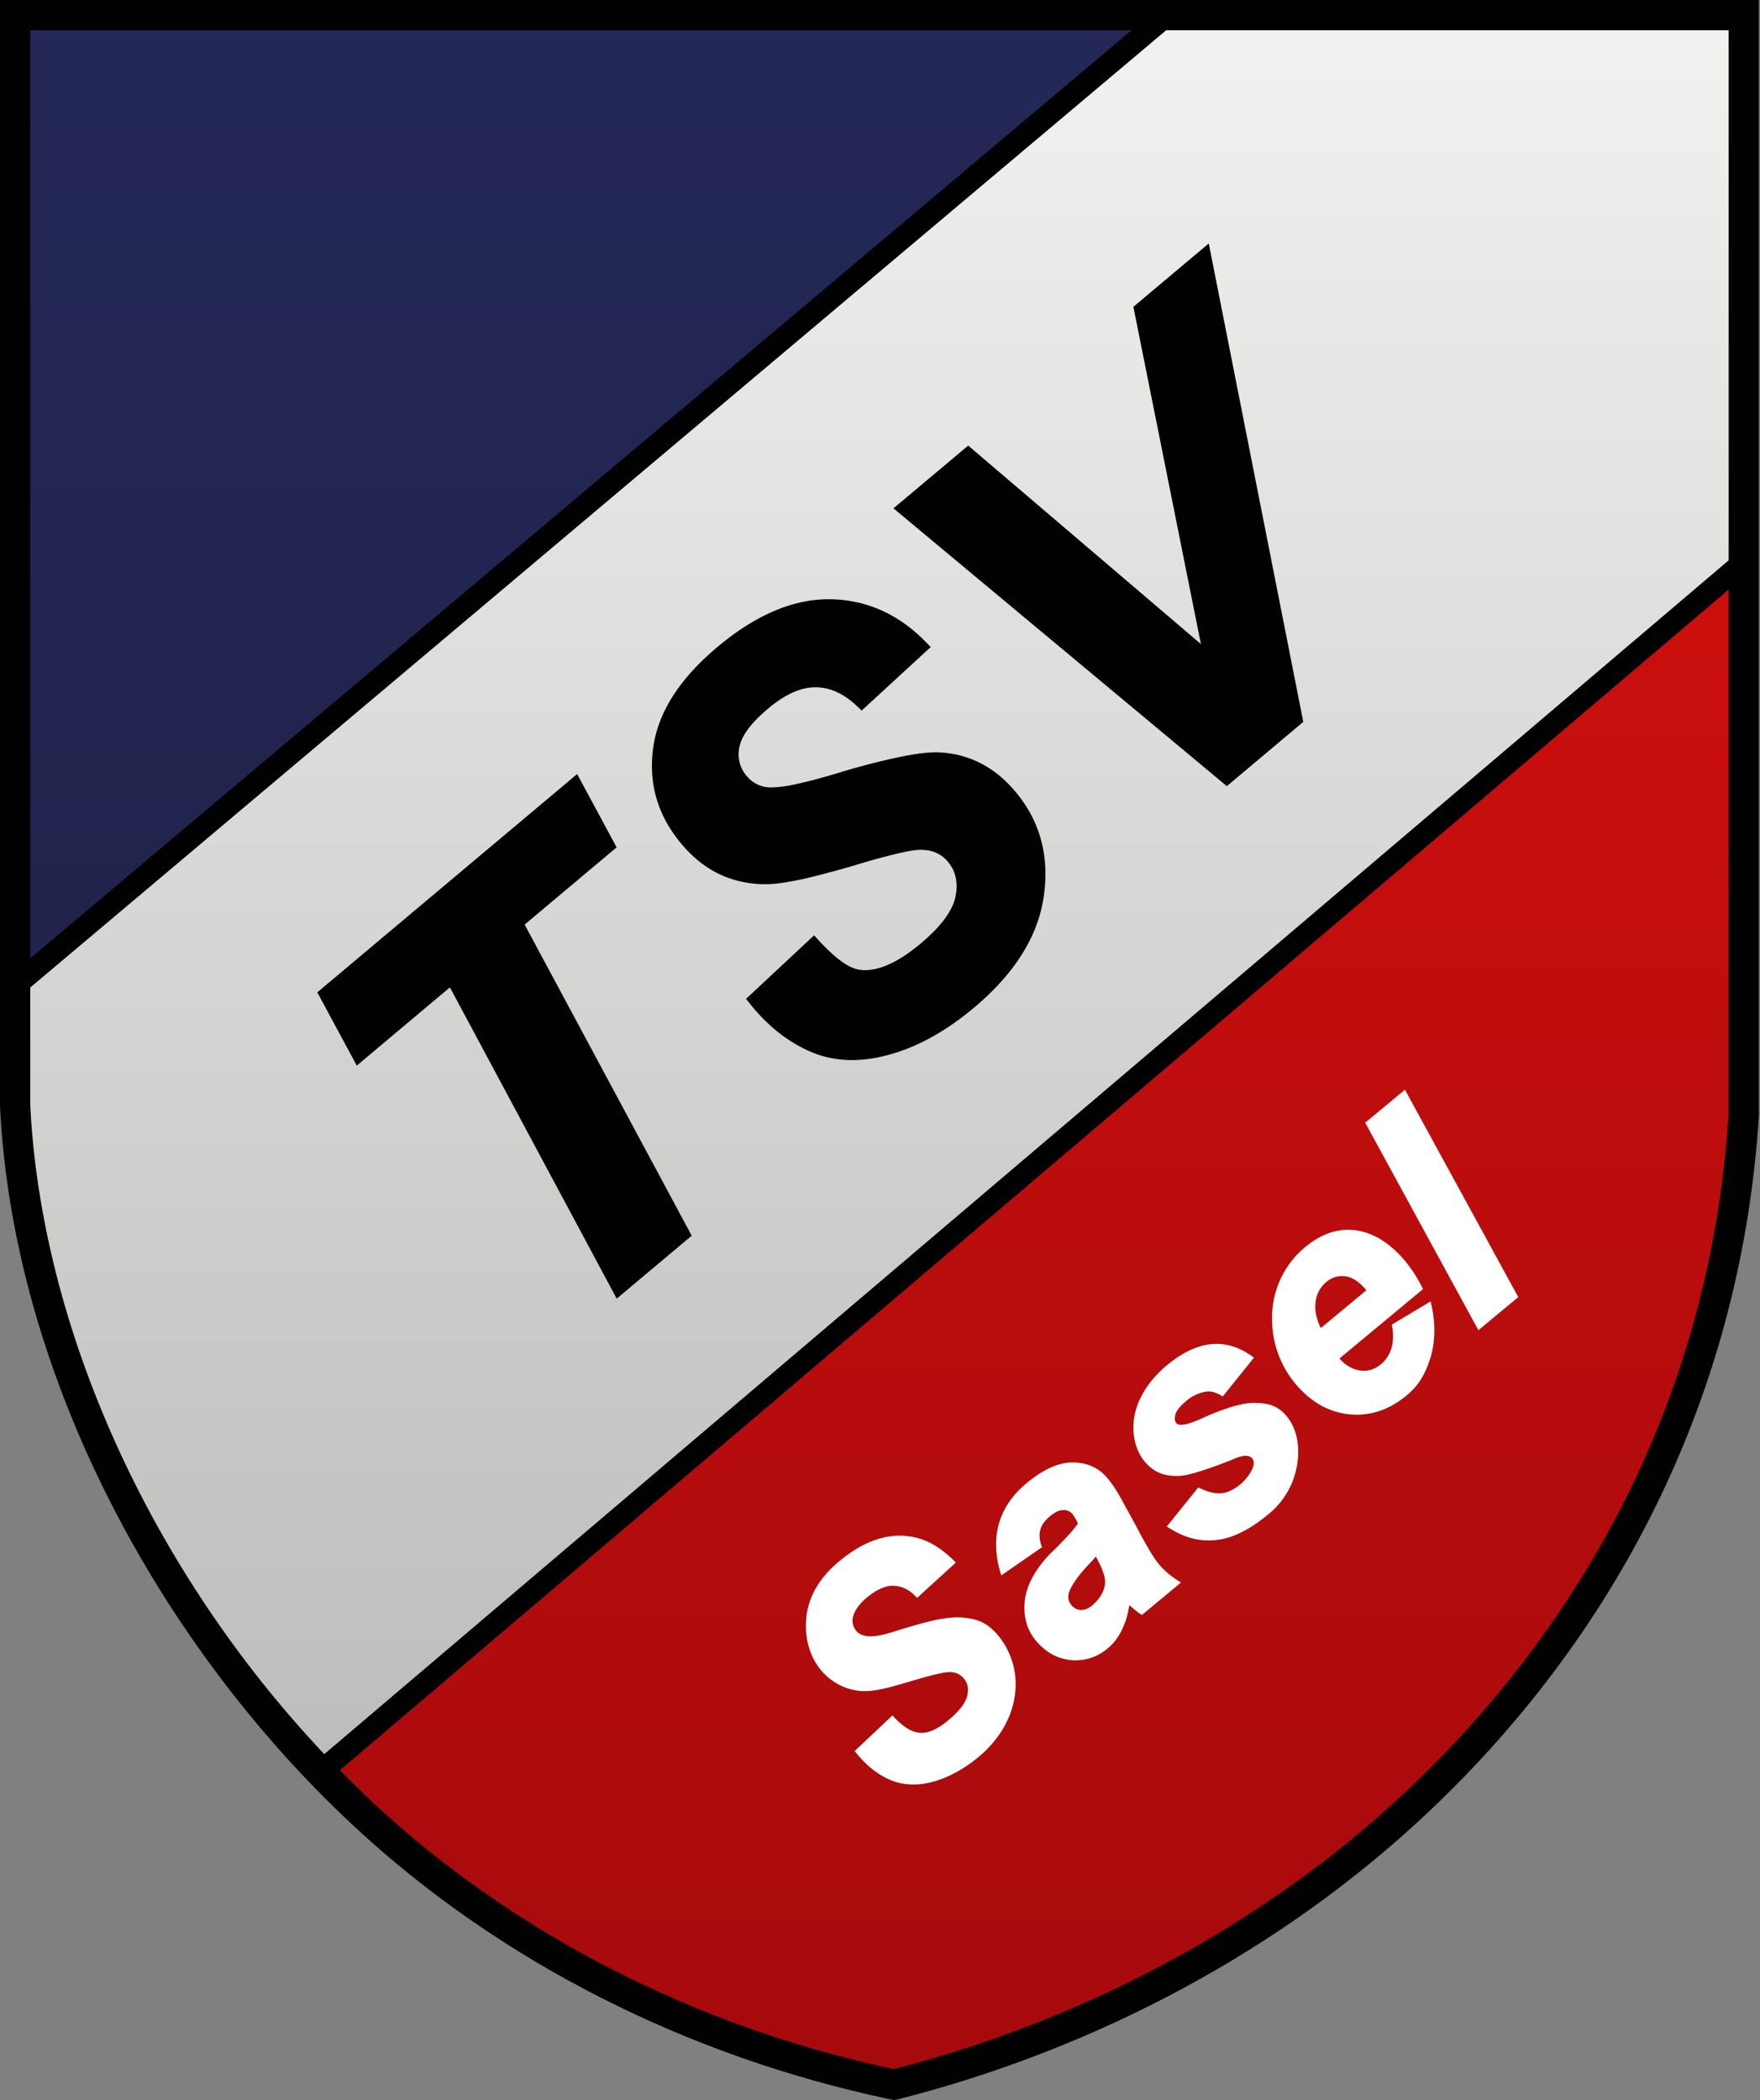
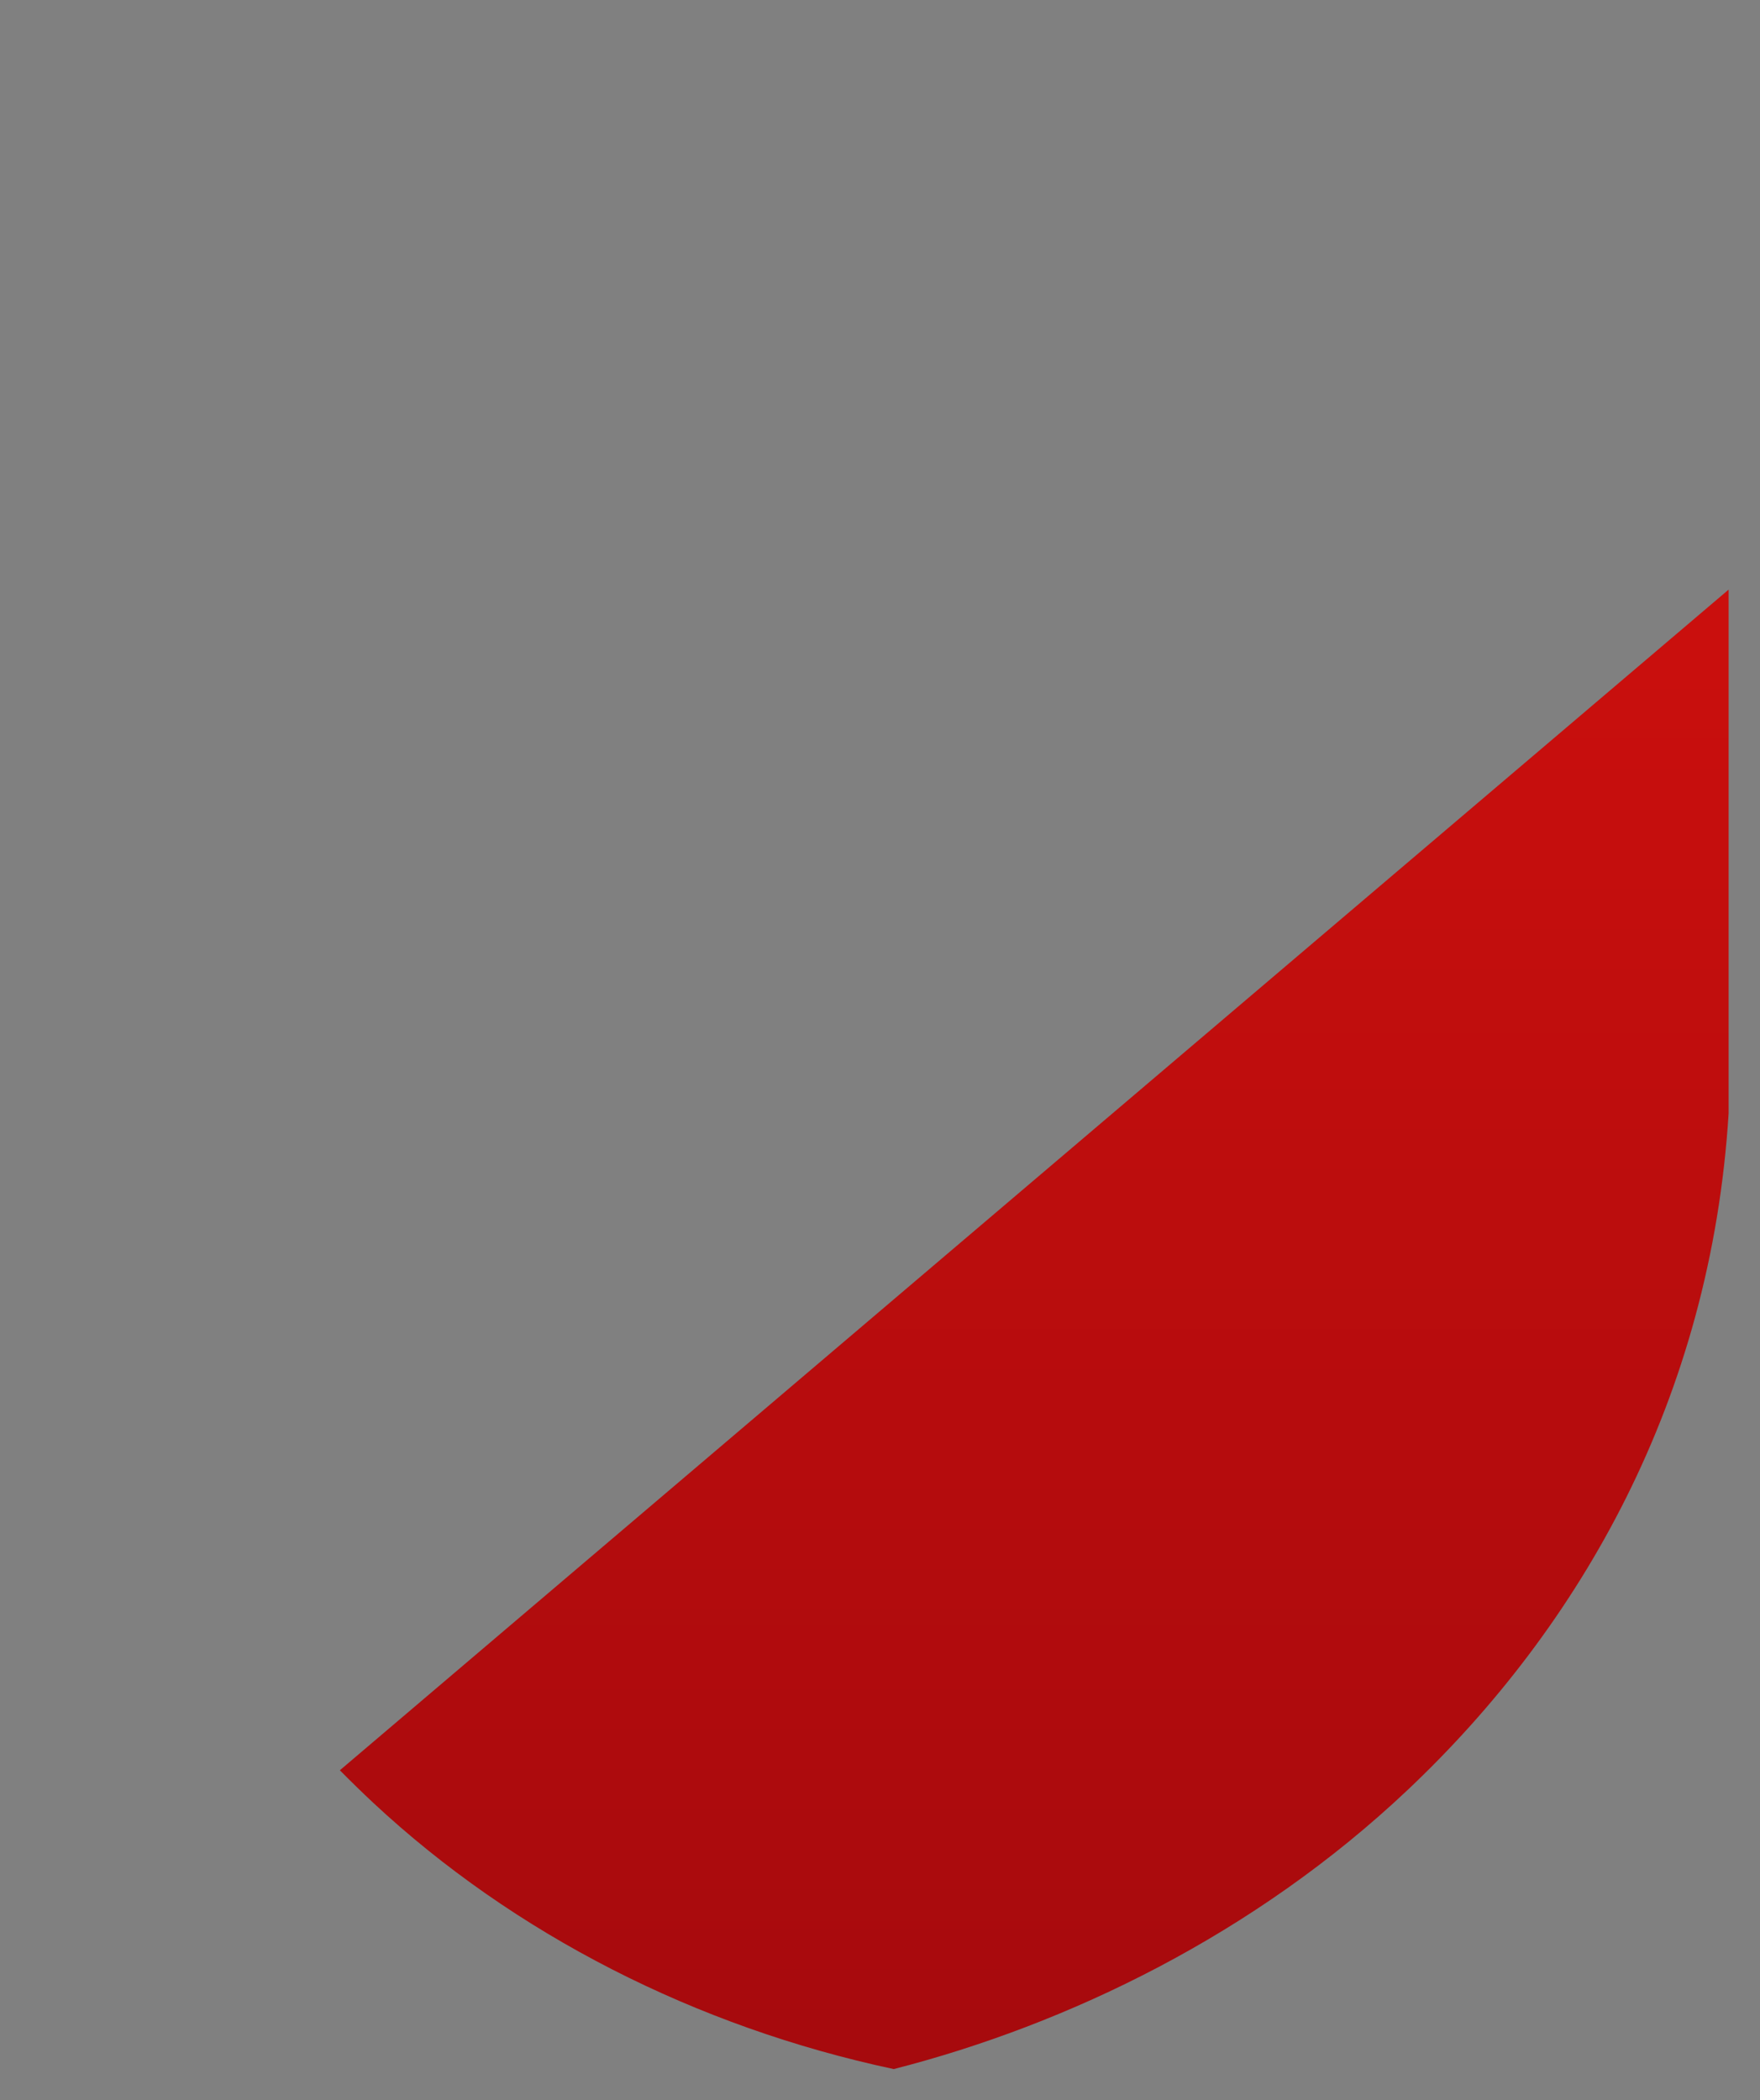
<svg xmlns="http://www.w3.org/2000/svg" width="419" height="500" fill="none">
  <rect width="100%" height="100%" fill="#808080" stroke="none" />
-   <path fill="#010101" fill-rule="evenodd" d="M0 0h418.75v265.29l-.01.22c-4.02 64.39-31.96 121.76-78.7 165.9-34.85 32.91-79.14 56.3-125.47 68.17l-1.64.42-1.66-.35c-47.16-10.06-91.98-32.2-127.33-65.19C37.74 391.37 3.13 327.2 0 263.41v-.18L0 0Z" clip-rule="evenodd" />
  <path fill="url(#a)" d="M411.53 140.37v124.7c-4.23 67.87-35.22 122.17-76.45 161.1-36.38 34.36-80.8 55.79-122.31 66.42-47.14-10.05-90.4-32.14-123.92-63.4-2.7-2.53-5.35-5.11-7.94-7.74l330.62-281.08Z" />
-   <path fill="url(#b)" d="M277.62 7.21h133.92V133.4L77.2 417.61c-41.49-43.92-67.41-101.58-70-154.56V235.1L277.62 7.21Z" />
-   <path fill="url(#c)" d="M7.21 7.21h262.16L7.21 228.15V7.2Z" />
-   <path fill="#010101" fill-rule="evenodd" d="m107.1 235.07-22.16 18.62-9.4-17.44 61.86-51.97 9.4 17.45-21.9 18.39 39.77 74.06-17.85 14.99-39.71-74.1ZM204.4 230.83c5.27.9 11.02-3.04 14.82-6.23 3.25-2.73 7.39-6.85 8.26-11.18.6-3.04.2-5.86-1.82-8.27-1.68-2-3.87-2.84-6.47-2.82h-.03c-1.54-.03-3.69.47-5.2.81a154.4 154.4 0 0 0-9.76 2.65 222.02 222.02 0 0 1-10.62 2.91 76.5 76.5 0 0 1-7.8 1.55c-4.3.58-8.54.16-12.63-1.34-4.37-1.63-7.96-4.47-10.94-8.02-5.56-6.62-7.87-14.21-6.72-22.79 1.33-9.84 7.87-17.82 15.25-24.02 7.53-6.33 16.67-11.5 26.78-11.42 9.1.1 16.72 3.82 23.02 10.32l1.03 1.07-16.44 15.12-.98-.94c-2.74-2.64-6.04-4.57-9.93-4.61-4.23-.05-8.25 2.46-11.38 5.09-2.6 2.18-6.17 5.66-6.81 9.17a7.81 7.81 0 0 0 1.73 6.85 7.31 7.31 0 0 0 5.94 2.73h.02a28.4 28.4 0 0 0 5.89-.81c3.3-.7 6.6-1.63 9.85-2.6a164.94 164.94 0 0 1 15.1-3.91c3-.6 6.66-1.22 9.71-.98 7.12.53 12.89 3.87 17.46 9.3 6.05 7.2 8.1 15.63 6.76 24.9-1.55 10.9-8.39 19.63-16.6 26.53-5.93 4.98-12.69 9.14-20.2 11.2-6.24 1.73-12.65 1.91-18.69-.69-5.83-2.51-10.64-6.61-14.56-11.56l-.83-1.04 16.2-15.12.99 1.08c2.15 2.36 6.27 6.52 9.6 7.07ZM285.9 153.34l-16.08-80.3 17.95-15.08 22.5 113.9-18.2 15.3-79.37-66.14 17.8-14.94 55.4 47.26Z" clip-rule="evenodd" />
-   <path fill="#fff" fill-rule="evenodd" d="M192.02 384.59c.7-5.33 3.76-9.56 7.76-12.89 4.12-3.42 9.08-6.16 14.58-6.1 5.47.08 9.47 2.6 13.2 6.4l-9.22 8.4-.65-.62a7.3 7.3 0 0 0-5.11-2.26c-2.23-.03-4.55 1.44-6.21 2.81-2.39 1.99-4.71 5.18-2.56 7.88 2.3 2.88 8.23.4 11.31-.49 3.99-1.17 9.69-2.97 13.9-2.63 3.9.3 6.12 1.35 8.63 4.3a18.27 18.27 0 0 1 3.95 14.27c-.82 5.88-4.22 10.96-8.68 14.66-5.55 4.6-13.8 8.5-21 5.42-3.53-1.51-6.1-3.92-8.46-6.87l9-8.47c2.62 2.82 4.8 4.24 7.18 4.14 1.85-.08 3.82-1.08 6.2-3.06 1.7-1.42 4.02-3.66 4.47-5.93.3-1.58.15-2.76-.9-4a4.18 4.18 0 0 0-3.4-1.46c-.81-.02-1.97.24-2.77.42-1.76.4-3.52.9-5.26 1.4-3.16.92-6.98 2.16-10.25 2.59-4.63.6-9.14-1.2-12.2-4.79-3.03-3.57-4.12-8.47-3.5-13.12ZM256.62 362.71a9.95 9.95 0 0 0-1.34-2.28 2.62 2.62 0 0 0-2.11-.93c-1.16-.01-2.31.74-3.17 1.45-.99.83-1.99 1.91-2.32 3.18a6.13 6.13 0 0 0 .43 4.19l-9.73 6.73c-2.73-8.42-1.04-16.1 6-21.94 3.03-2.52 6.93-4.96 11-4.94 3.27.01 6.07 1.15 8.2 3.65.84.99 1.59 2.04 2.25 3.14.65 1.03 1.23 2.13 1.82 3.2 1.1 2.02 2.34 4.24 3.41 6.27a97.37 97.37 0 0 0 2.9 5.15 24.31 24.31 0 0 0 2.1 3.02 19.17 19.17 0 0 0 4.01 3.45l1.08.71-9.3 7.72-.59-.39c-.73-.48-1.74-1.38-2.41-1.95-.54 3.77-2.11 7.77-5.06 10.22a11.71 11.71 0 0 1-8.8 2.87c-3.37-.32-6.1-1.96-8.28-4.52-2.35-2.76-3.1-6-2.73-9.65.44-4.32 3.42-8.6 6.4-11.5a91.83 91.83 0 0 0 4.27-4.41c.66-.74 1.4-1.58 1.97-2.44Zm4.27 7.86-.76.87c-1.22 1.3-3.2 3.35-4.54 5.5-1.1 1.77-1.97 3.49-.46 5.26 1.23 1.44 3.2 1.4 4.75.12 1.97-1.64 3.6-4.04 3.12-6.64-.3-1.65-1.3-3.63-2.11-5.11ZM293 347.65c-2.54.99-5.13 1.96-7.74 2.75-1.41.43-3.27.96-4.75.98-3.33.07-5.8-.84-7.95-3.38-2.18-2.55-3-6.23-2.67-9.57.54-5.41 3.9-10.06 7.94-13.42 6.46-5.36 13.5-7.26 20.7-1.79l-7.42 9.22c-1.27-.73-2.49-1.35-4.02-1.13a9.65 9.65 0 0 0-4.73 2.26c-.94.79-2.28 2.06-2.57 3.3-.26 1.18 0 1.8.5 2.13 1.41.89 5.8-1.33 7.03-1.86 2.99-1.3 7.8-3.14 11.1-3.14 3.24 0 5.63.5 7.76 3 3.68 4.32 3.54 11.04 1.25 16.39a19.4 19.4 0 0 1-5.52 7.15c-3.48 2.88-7.8 5.63-12.4 6.1-4.5.45-8.05-.8-11.73-3.22l7.5-9.32c1.75.88 3.64 1.6 5.65 1.38 1.67-.18 3.26-1.18 4.52-2.23 1.1-.92 4.06-4.39 2.67-6.02-1.23-1.44-3.76-.12-5.13.42ZM318.88 323.42c2.52 2.94 6.6 4.1 9.84 1.4 2.9-2.4 3.34-6.08 2.62-9.46l9.24-5.53c1.12 4.3 1.3 9.4-.14 13.74-1.2 3.63-2.63 6.2-5.56 8.64-3.94 3.27-8.45 5-13.58 4.5-5.24-.5-9.44-3.2-12.81-7.16a24.01 24.01 0 0 1-5.65-15.84 21.73 21.73 0 0 1 7.96-16.87c10.85-9.01 22.15-1.88 27.98 10.06l-19.9 16.52Zm-4.43-7.25 10.85-9c-1.3-1.54-2.94-3.03-5.02-3.32a5.68 5.68 0 0 0-4.6 1.43 7.07 7.07 0 0 0-2.5 4.9c-.24 2.1.34 4.11 1.27 6ZM351.96 316.68l-26.95-49.4 9.46-7.85 26.98 49.37-9.49 7.88Z" clip-rule="evenodd" />
  <defs>
    <linearGradient id="a" x1="80.91" x2="80.91" y1="140.35" y2="492.56" gradientUnits="userSpaceOnUse">
      <stop stop-color="#CB0F0D" />
      <stop offset="1" stop-color="#A60A0D" />
    </linearGradient>
    <linearGradient id="b" x1="7.21" x2="7.21" y1="7.21" y2="417.62" gradientUnits="userSpaceOnUse">
      <stop stop-color="#F1F1EF" />
      <stop offset="1" stop-color="#BDBDBB" />
    </linearGradient>
    <linearGradient id="c" x1="7.21" x2="7.21" y1="7.21" y2="228.15" gradientUnits="userSpaceOnUse">
      <stop stop-color="#242857" />
      <stop offset="1" stop-color="#21234C" />
    </linearGradient>
  </defs>
</svg>